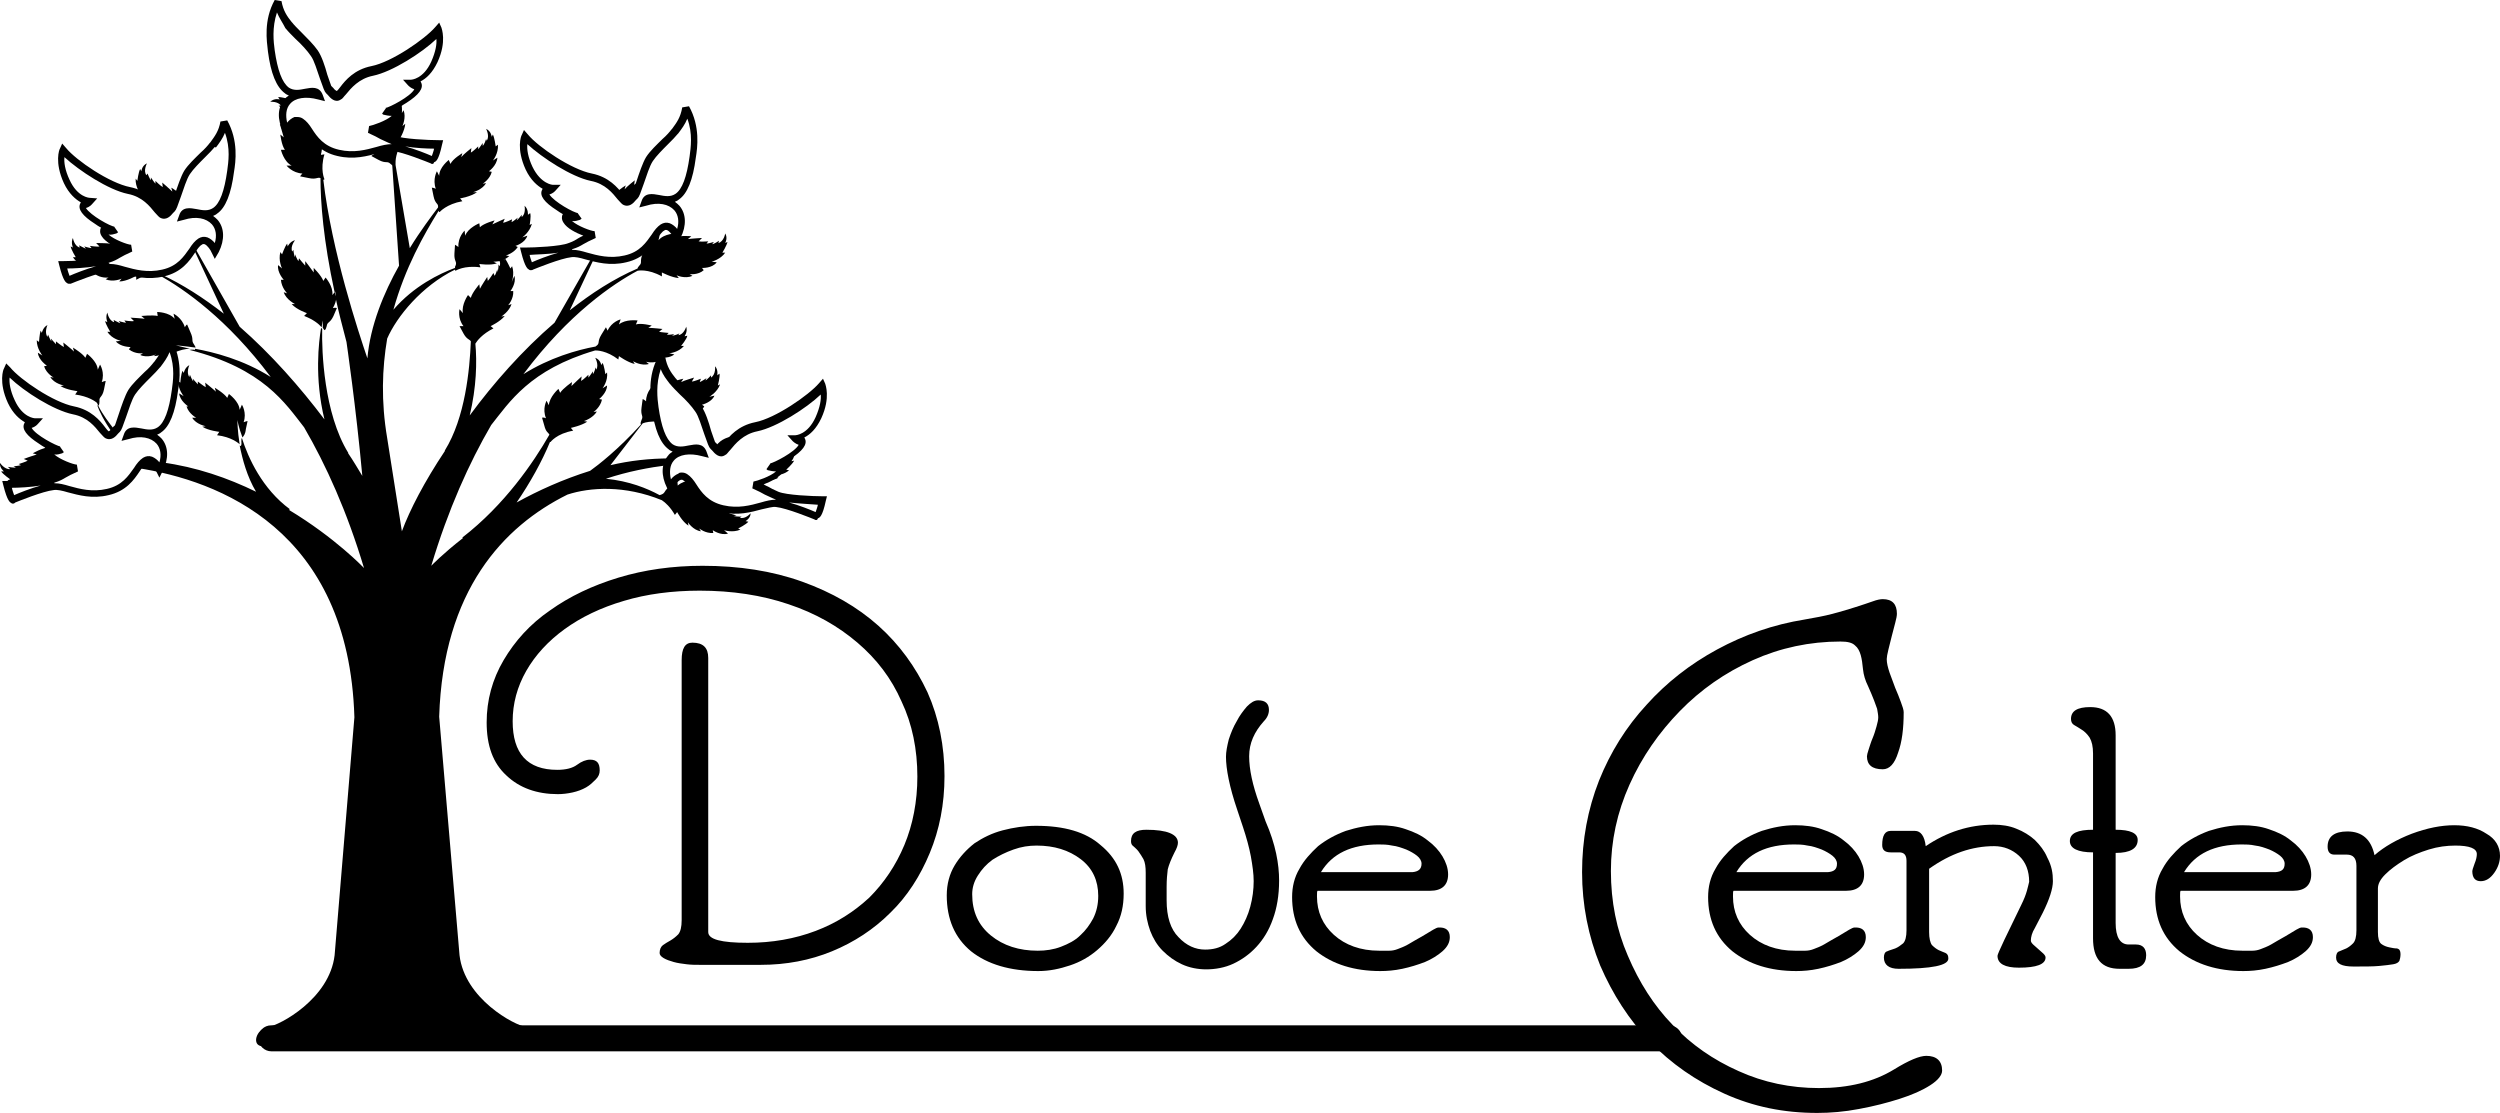
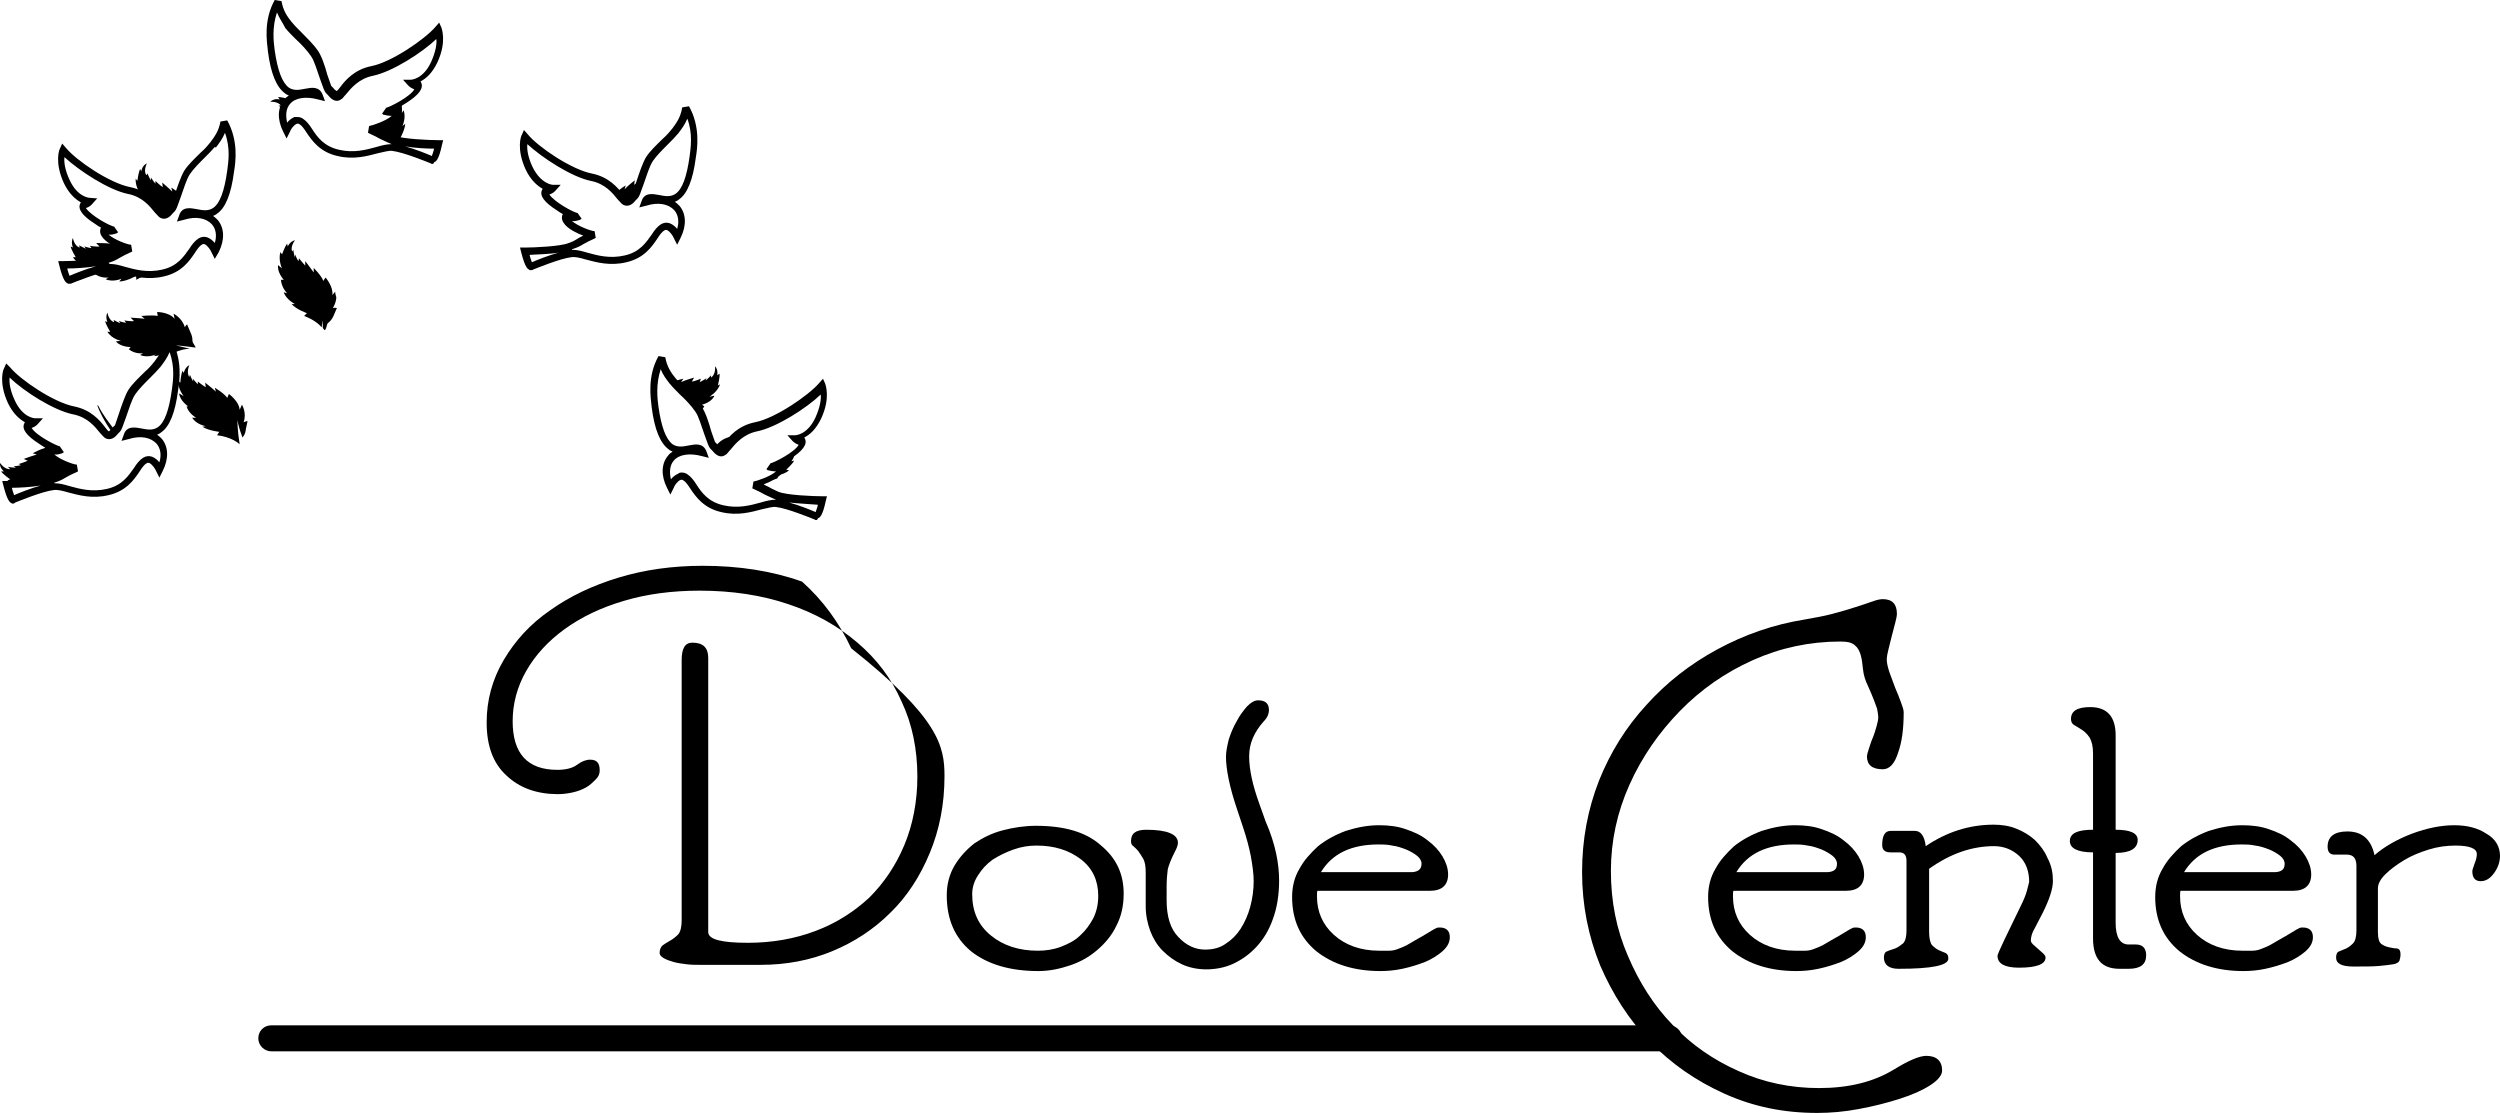
<svg xmlns="http://www.w3.org/2000/svg" version="1.1" id="vector" x="0px" y="0px" viewBox="0 0 442.3 196.9" style="enable-background:new 0 0 442.3 196.9;" xml:space="preserve">
  <style type="text/css">
	.st0{fill:none;}
</style>
  <g>
-     <path d="M167.1,137.3c0,5-0.9,9.5-2.6,13.6c-1.7,4.1-4,7.7-7,10.6c-2.9,2.9-6.4,5.2-10.3,6.8c-3.9,1.6-8.1,2.4-12.6,2.4h-10.8   c-0.7,0-1.5,0-2.3-0.1c-0.8-0.1-1.6-0.2-2.3-0.4c-0.7-0.2-1.3-0.4-1.8-0.7c-0.5-0.3-0.7-0.6-0.7-0.9c0-0.6,0.2-1.1,0.6-1.4   c0.4-0.3,0.8-0.5,1.3-0.8c0.5-0.3,0.9-0.6,1.4-1.1c0.4-0.5,0.6-1.3,0.6-2.5v-46c0-2.1,0.6-3.1,1.9-3.1c1.9,0,2.8,0.9,2.8,2.7v48.5   c0,1.3,2.3,1.9,7,1.9c4.3,0,8.3-0.7,12-2.1c3.7-1.4,6.8-3.4,9.5-5.9c2.6-2.6,4.7-5.7,6.2-9.3c1.5-3.6,2.3-7.7,2.3-12.1   c0-4.8-0.9-9.3-2.8-13.3c-1.8-4.1-4.4-7.5-7.8-10.4c-3.4-2.9-7.4-5.2-12.2-6.8c-4.7-1.6-10-2.4-15.7-2.4c-4.9,0-9.4,0.6-13.4,1.8   c-4.1,1.2-7.6,2.9-10.5,5c-2.9,2.1-5.2,4.6-6.8,7.4c-1.6,2.8-2.4,5.8-2.4,8.9c0,5.7,2.6,8.6,7.9,8.6c1.5,0,2.7-0.3,3.5-0.9   c0.8-0.6,1.6-0.9,2.3-0.9c1.2,0,1.7,0.6,1.7,1.9c0,0.6-0.2,1.1-0.7,1.6c-0.5,0.5-1,1-1.7,1.4c-0.7,0.4-1.5,0.7-2.4,0.9   c-0.9,0.2-1.8,0.3-2.6,0.3c-3.7,0-6.8-1.1-9.1-3.3c-2.4-2.2-3.5-5.3-3.5-9.4c0-3.9,1-7.6,3-11c2-3.4,4.7-6.4,8.2-8.8   c3.5-2.5,7.5-4.4,12.1-5.8c4.6-1.4,9.6-2.1,14.9-2.1c6.4,0,12.3,0.9,17.6,2.8c5.3,1.9,9.8,4.5,13.5,7.8c3.7,3.3,6.6,7.3,8.7,11.8   C166.1,127,167.1,132,167.1,137.3L167.1,137.3z" />
+     <path d="M167.1,137.3c0,5-0.9,9.5-2.6,13.6c-1.7,4.1-4,7.7-7,10.6c-2.9,2.9-6.4,5.2-10.3,6.8c-3.9,1.6-8.1,2.4-12.6,2.4h-10.8   c-0.7,0-1.5,0-2.3-0.1c-0.8-0.1-1.6-0.2-2.3-0.4c-0.7-0.2-1.3-0.4-1.8-0.7c-0.5-0.3-0.7-0.6-0.7-0.9c0-0.6,0.2-1.1,0.6-1.4   c0.4-0.3,0.8-0.5,1.3-0.8c0.5-0.3,0.9-0.6,1.4-1.1c0.4-0.5,0.6-1.3,0.6-2.5v-46c0-2.1,0.6-3.1,1.9-3.1c1.9,0,2.8,0.9,2.8,2.7v48.5   c0,1.3,2.3,1.9,7,1.9c4.3,0,8.3-0.7,12-2.1c3.7-1.4,6.8-3.4,9.5-5.9c2.6-2.6,4.7-5.7,6.2-9.3c1.5-3.6,2.3-7.7,2.3-12.1   c0-4.8-0.9-9.3-2.8-13.3c-1.8-4.1-4.4-7.5-7.8-10.4c-3.4-2.9-7.4-5.2-12.2-6.8c-4.7-1.6-10-2.4-15.7-2.4c-4.9,0-9.4,0.6-13.4,1.8   c-4.1,1.2-7.6,2.9-10.5,5c-2.9,2.1-5.2,4.6-6.8,7.4c-1.6,2.8-2.4,5.8-2.4,8.9c0,5.7,2.6,8.6,7.9,8.6c1.5,0,2.7-0.3,3.5-0.9   c0.8-0.6,1.6-0.9,2.3-0.9c1.2,0,1.7,0.6,1.7,1.9c0,0.6-0.2,1.1-0.7,1.6c-0.5,0.5-1,1-1.7,1.4c-0.7,0.4-1.5,0.7-2.4,0.9   c-0.9,0.2-1.8,0.3-2.6,0.3c-3.7,0-6.8-1.1-9.1-3.3c-2.4-2.2-3.5-5.3-3.5-9.4c0-3.9,1-7.6,3-11c2-3.4,4.7-6.4,8.2-8.8   c3.5-2.5,7.5-4.4,12.1-5.8c4.6-1.4,9.6-2.1,14.9-2.1c6.4,0,12.3,0.9,17.6,2.8c3.7,3.3,6.6,7.3,8.7,11.8   C166.1,127,167.1,132,167.1,137.3L167.1,137.3z" />
    <path d="M198.8,158.1c0,2.1-0.4,4-1.3,5.7c-0.8,1.7-2,3.1-3.4,4.3c-1.4,1.2-3,2.1-4.8,2.7c-1.8,0.6-3.6,1-5.6,1   c-5,0-9-1.2-11.9-3.5c-2.9-2.4-4.3-5.7-4.3-9.9c0-2,0.5-3.8,1.4-5.3c0.9-1.5,2.1-2.8,3.5-3.9c1.5-1,3.1-1.8,5-2.3   c1.9-0.5,3.9-0.8,5.9-0.8c5,0,8.8,1.1,11.4,3.4C197.5,151.8,198.8,154.6,198.8,158.1L198.8,158.1z M194.3,158.5   c0-2.7-1-4.9-3.1-6.5c-2.1-1.6-4.7-2.4-7.8-2.4c-1.4,0-2.7,0.2-4.1,0.7c-1.4,0.5-2.6,1.1-3.7,1.8c-1.1,0.8-1.9,1.7-2.6,2.8   s-1,2.2-1,3.3c0,3.1,1.1,5.5,3.3,7.3c2.2,1.8,5,2.7,8.3,2.7c1.4,0,2.8-0.2,4.1-0.7c1.3-0.5,2.5-1.1,3.4-2c1-0.9,1.7-1.9,2.3-3   C194,161.3,194.3,160,194.3,158.5L194.3,158.5z" />
    <path d="M226.3,155.8c0,2.6-0.4,4.9-1.1,6.8c-0.7,2-1.7,3.6-2.9,4.9c-1.2,1.3-2.6,2.3-4.1,3c-1.5,0.7-3.2,1-4.8,1   c-1.5,0-3-0.3-4.3-0.9c-1.3-0.6-2.4-1.4-3.4-2.4c-1-1-1.7-2.2-2.2-3.5c-0.5-1.4-0.8-2.8-0.8-4.4c0-0.3,0-0.7,0-1.2c0-0.5,0-1,0-1.5   v-3.2c0-1-0.1-1.8-0.4-2.4c-0.3-0.5-0.6-1-0.9-1.4c-0.3-0.4-0.6-0.6-0.9-0.9c-0.3-0.2-0.4-0.5-0.4-0.9c0-1.4,0.9-2,2.7-2   c3.7,0,5.6,0.8,5.6,2.3c0,0.4-0.2,1-0.6,1.7c-0.6,1.2-1,2.2-1.2,3c-0.1,0.8-0.2,1.8-0.2,3.1v2.4c0,2.9,0.7,5.1,2.1,6.5   c1.4,1.5,3,2.2,4.7,2.2c1.4,0,2.6-0.3,3.6-1c1.1-0.7,2-1.6,2.7-2.7c0.7-1.1,1.3-2.4,1.7-3.9c0.4-1.5,0.6-3,0.6-4.5   c0-1.3-0.2-2.7-0.5-4.4c-0.3-1.6-0.8-3.4-1.4-5.2l-1-3c-1.4-4.1-2-7.3-2-9.4c0-0.9,0.2-1.9,0.5-3.1c0.4-1.2,0.8-2.2,1.4-3.2   c0.5-1,1.2-1.9,1.8-2.6c0.7-0.7,1.3-1.1,2-1.1c1.3,0,1.9,0.6,1.9,1.7c0,0.7-0.3,1.4-0.9,2c-1.7,1.9-2.6,3.9-2.6,6.2   c0,2.3,0.6,5.1,1.8,8.4l1.1,3.1C225.7,149.4,226.3,152.9,226.3,155.8L226.3,155.8z" />
    <path d="M256.5,165.8c0,0.9-0.4,1.7-1.3,2.5c-0.8,0.7-1.9,1.4-3.1,1.9c-1.3,0.5-2.6,0.9-4,1.2c-1.4,0.3-2.7,0.4-3.9,0.4   c-4.6,0-8.4-1.2-11.3-3.5c-2.9-2.4-4.3-5.6-4.3-9.6c0-1.8,0.4-3.5,1.3-5c0.8-1.5,2-2.8,3.3-4c1.4-1.1,3-2,4.9-2.7   c1.9-0.6,3.8-1,5.9-1c1.7,0,3.3,0.2,4.7,0.7c1.5,0.5,2.8,1.1,3.9,2c1.1,0.8,2,1.8,2.6,2.8c0.6,1,1,2.1,1,3.2c0,1.9-1.1,2.9-3.2,2.9   h-19.9c-0.1,0.1-0.1,0.4-0.1,1c0,2.7,1,5,3,6.8c2,1.8,4.7,2.8,8,2.8c0.7,0,1.3,0,1.8,0c0.5,0,1-0.1,1.5-0.3   c0.5-0.2,1.1-0.4,1.8-0.8c0.7-0.4,1.5-0.9,2.6-1.5c1.6-1,2.5-1.5,2.7-1.5C255.8,164,256.5,164.6,256.5,165.8L256.5,165.8z    M251.5,152.8c0-0.5-0.3-1-0.8-1.4c-0.5-0.4-1.2-0.8-1.9-1.1c-0.8-0.3-1.6-0.6-2.5-0.7c-0.9-0.2-1.7-0.2-2.4-0.2   c-4.8,0-8.2,1.6-10.2,4.9h16.2C250.9,154.2,251.5,153.8,251.5,152.8L251.5,152.8z" />
    <path d="M343.6,189.4c0,0.8-0.7,1.7-2.1,2.6c-1.4,0.9-3.2,1.7-5.4,2.4c-2.2,0.7-4.5,1.3-7.2,1.8c-2.6,0.5-5.1,0.7-7.4,0.7   c-5.9,0-11.3-1.1-16.4-3.4c-5.1-2.3-9.4-5.3-13.2-9.2c-3.7-3.9-6.6-8.4-8.8-13.5c-2.1-5.2-3.2-10.7-3.2-16.5c0-5.7,1-11.1,3-16.2   c2-5,4.8-9.5,8.4-13.4c3.5-3.9,7.7-7.2,12.5-9.8c4.8-2.6,9.9-4.4,15.5-5.3c1.7-0.3,3.4-0.6,4.9-1c1.5-0.4,2.9-0.8,4.1-1.2   c1.2-0.4,2.2-0.7,3-1c0.8-0.3,1.4-0.4,1.8-0.4c1.7,0,2.5,0.9,2.5,2.6c0,0.3-0.1,0.9-0.3,1.6c-0.2,0.7-0.4,1.5-0.6,2.3   c-0.2,0.8-0.4,1.6-0.6,2.4c-0.2,0.8-0.3,1.4-0.3,1.7c0,0.7,0.2,1.5,0.5,2.4c0.3,0.9,0.7,1.8,1,2.7c0.4,0.9,0.7,1.7,1,2.5   c0.3,0.8,0.5,1.4,0.5,1.8c0,2.9-0.3,5.3-1,7.2c-0.6,1.9-1.5,2.9-2.7,2.9c-1.9,0-2.8-0.8-2.8-2.3c0-0.2,0.1-0.6,0.3-1.2   c0.2-0.6,0.4-1.3,0.7-2c0.3-0.7,0.5-1.4,0.7-2.1c0.2-0.7,0.3-1.2,0.3-1.6c0-0.4-0.1-0.9-0.2-1.5c-0.2-0.6-0.7-2-1.6-4   c-0.5-1-0.8-2-0.9-3c-0.1-1-0.2-1.8-0.4-2.5c-0.2-0.7-0.5-1.3-1-1.7c-0.5-0.5-1.3-0.7-2.6-0.7c-5.4,0-10.6,1.1-15.5,3.3   c-4.9,2.2-9.2,5.2-12.9,9c-3.7,3.8-6.7,8.1-8.9,13c-2.2,4.9-3.3,10-3.3,15.3c0,5.4,1,10.4,3,15c2,4.7,4.6,8.8,7.9,12.2   c3.3,3.5,7.2,6.2,11.7,8.2c4.4,2,9.2,3,14.2,3c5.3,0,9.7-1.1,13.3-3.3c2.6-1.6,4.5-2.4,5.7-2.4   C342.6,186.8,343.6,187.7,343.6,189.4L343.6,189.4z" />
    <path d="M330.1,165.8c0,0.9-0.4,1.7-1.3,2.5c-0.8,0.7-1.9,1.4-3.1,1.9c-1.3,0.5-2.6,0.9-4,1.2c-1.4,0.3-2.7,0.4-3.9,0.4   c-4.6,0-8.4-1.2-11.3-3.5c-2.9-2.4-4.3-5.6-4.3-9.6c0-1.8,0.4-3.5,1.3-5c0.8-1.5,2-2.8,3.3-4c1.4-1.1,3-2,4.9-2.7   c1.9-0.6,3.8-1,5.9-1c1.7,0,3.3,0.2,4.7,0.7c1.5,0.5,2.8,1.1,3.9,2c1.1,0.8,2,1.8,2.6,2.8c0.6,1,1,2.1,1,3.2c0,1.9-1.1,2.9-3.2,2.9   h-19.9c-0.1,0.1-0.1,0.4-0.1,1c0,2.7,1,5,3,6.8c2,1.8,4.7,2.8,8,2.8c0.7,0,1.3,0,1.8,0c0.5,0,1-0.1,1.5-0.3   c0.5-0.2,1.1-0.4,1.8-0.8c0.7-0.4,1.5-0.9,2.6-1.5c1.6-1,2.5-1.5,2.7-1.5C329.4,164,330.1,164.6,330.1,165.8L330.1,165.8z    M325,152.8c0-0.5-0.3-1-0.8-1.4c-0.5-0.4-1.2-0.8-1.9-1.1c-0.8-0.3-1.6-0.6-2.5-0.7c-0.9-0.2-1.7-0.2-2.4-0.2   c-4.8,0-8.2,1.6-10.2,4.9h16.2C324.5,154.2,325,153.8,325,152.8L325,152.8z" />
    <path d="M363.2,155.9c0,1.3-0.6,3.2-1.8,5.6l-1.4,2.7c-0.5,0.8-0.7,1.6-0.7,2.2c0,0.2,0.1,0.4,0.4,0.7c0.3,0.3,0.6,0.5,0.9,0.8   c0.3,0.3,0.6,0.5,0.9,0.8c0.3,0.3,0.4,0.5,0.4,0.7c0,1.2-1.6,1.8-4.7,1.8c-2.5,0-3.8-0.7-3.8-2.1c0-0.2,0.4-1.1,1.2-2.8l3-6.2   c0.5-1,0.8-1.8,1-2.5c0.2-0.7,0.3-1.2,0.4-1.6c0-1.9-0.6-3.5-1.8-4.6c-1.2-1.1-2.7-1.7-4.4-1.7c-3.9,0-7.7,1.3-11.5,4v11.2   c0,1.1,0.2,1.9,0.5,2.3c0.4,0.4,0.8,0.7,1.2,0.9c0.5,0.2,0.9,0.4,1.2,0.5c0.4,0.2,0.5,0.5,0.5,1c0,1.2-2.9,1.8-8.8,1.8   c-1.7,0-2.6-0.7-2.6-2c0-0.6,0.2-1,0.6-1.1c0.4-0.2,0.9-0.3,1.4-0.5c0.5-0.2,0.9-0.5,1.4-0.9c0.4-0.4,0.6-1.2,0.6-2.3v-12.3   c0-1-0.4-1.5-1.3-1.5h-1.5c-1,0-1.5-0.4-1.5-1.3c0-1.7,0.5-2.5,1.5-2.5h4.3c1,0,1.7,0.9,1.9,2.7c3.7-2.5,7.7-3.8,12-3.8   c1.4,0,2.8,0.2,4,0.7c1.3,0.5,2.4,1.2,3.3,2c0.9,0.9,1.7,1.9,2.2,3.1C363,153.2,363.2,154.5,363.2,155.9L363.2,155.9z" />
    <path d="M379.7,169c0,1.6-1,2.4-3.1,2.4H375c-3.2,0-4.7-1.8-4.7-5.4v-15.2c-2.7,0-4.1-0.7-4.1-2c0-1.4,1.4-2,4.1-2v-13.5   c0-1.2-0.2-2.1-0.6-2.8c-0.4-0.6-0.9-1.1-1.4-1.4c-0.5-0.3-0.9-0.6-1.3-0.8c-0.4-0.2-0.6-0.6-0.6-1.1c0-1.4,1.1-2.1,3.4-2.1   c3,0,4.5,1.7,4.5,5v16.7c2.6,0,3.9,0.6,3.9,1.8c0,1.5-1.3,2.3-3.9,2.3v12.4c0,2.5,0.8,3.8,2.3,3.8h1.3   C379.1,167.1,379.7,167.8,379.7,169L379.7,169z" />
    <path d="M409.2,165.8c0,0.9-0.4,1.7-1.3,2.5c-0.8,0.7-1.9,1.4-3.1,1.9c-1.3,0.5-2.6,0.9-4,1.2c-1.4,0.3-2.7,0.4-3.9,0.4   c-4.6,0-8.4-1.2-11.3-3.5c-2.9-2.4-4.3-5.6-4.3-9.6c0-1.8,0.4-3.5,1.3-5c0.8-1.5,2-2.8,3.3-4c1.4-1.1,3-2,4.9-2.7   c1.9-0.6,3.8-1,5.9-1c1.7,0,3.3,0.2,4.7,0.7c1.5,0.5,2.8,1.1,3.9,2c1.1,0.8,2,1.8,2.6,2.8c0.6,1,1,2.1,1,3.2c0,1.9-1.1,2.9-3.2,2.9   h-19.9c-0.1,0.1-0.1,0.4-0.1,1c0,2.7,1,5,3,6.8c2,1.8,4.7,2.8,8,2.8c0.7,0,1.3,0,1.8,0c0.5,0,1-0.1,1.5-0.3   c0.5-0.2,1.1-0.4,1.8-0.8c0.7-0.4,1.5-0.9,2.6-1.5c1.6-1,2.5-1.5,2.7-1.5C408.5,164,409.2,164.6,409.2,165.8L409.2,165.8z    M404.2,152.8c0-0.5-0.3-1-0.8-1.4c-0.5-0.4-1.2-0.8-1.9-1.1c-0.8-0.3-1.6-0.6-2.5-0.7c-0.9-0.2-1.7-0.2-2.4-0.2   c-4.8,0-8.2,1.6-10.2,4.9h16.2C403.7,154.2,404.2,153.8,404.2,152.8L404.2,152.8z" />
    <path d="M442.3,151.4c0,1-0.3,2-1,3c-0.7,1-1.5,1.5-2.4,1.5c-1,0-1.5-0.6-1.5-1.8c0-0.1,0.1-0.5,0.4-1.3c0.3-0.7,0.4-1.3,0.4-1.7   c0-1-1.3-1.5-3.8-1.5c-1.5,0-3.1,0.2-4.7,0.7c-1.6,0.5-3.1,1.1-4.4,1.9c-1.3,0.8-2.4,1.6-3.3,2.5c-0.9,0.9-1.3,1.7-1.3,2.5v7.7   c0,1.1,0.2,1.8,0.6,2.1c0.4,0.3,0.9,0.5,1.4,0.6c0.5,0.1,0.9,0.2,1.4,0.2c0.4,0.1,0.6,0.4,0.6,1c0,0.5-0.1,0.9-0.2,1.2   c-0.2,0.3-0.5,0.5-1.1,0.6c-0.6,0.1-1.4,0.2-2.5,0.3c-1.1,0.1-2.6,0.1-4.5,0.1c-2.1,0-3.1-0.5-3.1-1.6c0-0.6,0.2-1,0.6-1.1   c0.4-0.2,0.8-0.3,1.2-0.5c0.4-0.2,0.8-0.5,1.2-0.9c0.4-0.4,0.6-1.2,0.6-2.3v-11.4c0-1.4-0.6-2-1.7-2H413c-0.8,0-1.2-0.5-1.2-1.4   c0-1.8,1.2-2.7,3.5-2.7c2.6,0,4.2,1.4,4.8,4.2c1.7-1.5,4-2.8,6.6-3.8c2.7-1,5.2-1.5,7.5-1.5c2.3,0,4.2,0.5,5.7,1.5   C441.5,148.4,442.3,149.8,442.3,151.4L442.3,151.4z" />
    <g>
      <path d="M295.3,186H48c-1.2,0-2.3-1-2.3-2.3s1-2.3,2.3-2.3h247.3c1.2,0,2.3,1,2.3,2.3S296.6,186,295.3,186z" />
    </g>
    <g>
      <path d="M12.2,50.2c-0.1,0-0.2,0-0.3-0.1c-0.2-0.1-0.7-0.3-1.4-3.1l-0.2-0.8l0.8,0c1.7,0,6.4-0.2,7.8-0.8c0.9-0.3,1.3-0.6,1.8-0.9    c0.2-0.1,0.5-0.3,0.8-0.4c-1.3-0.5-2.9-1.3-3.5-2.3c-0.4-0.6-0.3-1.1-0.2-1.4l0.1-0.1c-0.4-0.2-0.8-0.5-1.1-0.7    c-2.2-1.4-3.1-2.6-2.6-3.6l0.1-0.2c-0.9-0.5-2.1-1.5-3-3.4c-1.7-3.7-0.8-6-0.7-6.1l0.4-0.9l0.7,0.8c1.8,2.2,7.7,6.2,11.3,6.9    c3,0.6,4.6,2.5,5.5,3.7c0.2,0.3,0.5,0.6,0.6,0.7c0,0,0,0,0,0c0.2,0,0.5-0.4,0.6-0.5c0.2-0.2,0.3-0.4,0.5-0.5    c0.1-0.1,0.4-1.2,0.7-2c0.5-1.5,1.1-3.3,1.7-4.3c0.7-1.1,1.9-2.2,2.9-3.2c0.7-0.6,1.3-1.3,1.6-1.7l0.1-0.1c0.8-1.1,1.5-2,1.8-3.7    l1.2-0.2c2,3.6,1.5,7.3,1.2,9.1c-0.5,3.9-1.5,6.4-3,7.4c-0.2,0.2-0.5,0.3-0.7,0.4c0.3,0.2,0.6,0.5,0.8,0.7    c1.2,1.4,1.3,3.5,0.2,5.7L38,45.8l-0.6-1.2c-0.1-0.3-0.7-1.2-1.2-1.4c-0.1,0-0.3-0.1-0.5,0.1c-0.4,0.2-0.8,0.8-1.2,1.4    c-1,1.5-2.4,3.5-5.5,4.2c-2.9,0.7-5.3,0-7.2-0.5c-1-0.3-1.9-0.5-2.5-0.4c-1.9,0.2-6.3,2-6.8,2.2C12.4,50.2,12.3,50.2,12.2,50.2z     M11.9,47.5c0.1,0.5,0.3,1,0.4,1.3c0.9-0.4,2.9-1.2,4.7-1.7C15.2,47.4,13,47.5,11.9,47.5z M19.5,46.7c0.8,0,1.6,0.2,2.6,0.5    c1.8,0.5,4,1.1,6.6,0.5c2.7-0.6,3.8-2.3,4.8-3.7c0.5-0.8,1-1.4,1.6-1.8c0.5-0.3,1-0.4,1.6-0.2c0.5,0.2,1,0.6,1.3,1    c0.4-1.3,0.2-2.5-0.5-3.3c-1-1.1-2.8-1.5-5-0.8l-1.2,0.3l0.4-1.1c0.5-1.6,2-1.3,3.1-1.1c1,0.2,2,0.4,2.9-0.2c1.2-0.8,2-3,2.5-6.6    c0.2-1.5,0.6-4-0.4-6.7c-0.4,1-1,1.8-1.6,2.6L38,26c-0.4,0.5-1,1.1-1.7,1.8c-1,1-2.1,2.1-2.7,3c-0.6,0.9-1.1,2.6-1.6,4    c-0.6,1.7-0.8,2.3-1.1,2.6c-0.1,0.1-0.2,0.2-0.3,0.3c-0.4,0.5-1.2,1.4-2.3,0.8c-0.3-0.2-0.5-0.5-0.9-0.9c-0.9-1.1-2.2-2.8-4.8-3.3    c-3.4-0.7-8.6-4.1-11.2-6.5c-0.1,0.9,0.1,2.3,0.9,4c1.4,3.1,3.5,3.2,3.6,3.2l1.3,0.1l-0.9,1c-0.1,0.1-0.4,0.5-1.1,0.7    c0.8,1.3,4.4,3.3,5.1,3.3c0,0-0.1,0-0.1,0l0.7,1c-0.1,0.1-0.2,0.1-0.3,0.2l0,0c-0.4,0.1-0.9,0.3-1.4,0.2c1,0.9,3.4,1.8,4,1.8    l0.2,1.2c-1.1,0.5-1.7,0.8-2.2,1.1c-0.5,0.3-1,0.6-2,0.9C19.4,46.7,19.4,46.7,19.5,46.7z" />
      <path d="M93.9,47.8c-0.1,0-0.2,0-0.3-0.1c-0.2-0.1-0.7-0.3-1.4-3.1l-0.2-0.8l0.8,0c1.7,0,6.4-0.2,7.8-0.8c0.9-0.3,1.3-0.6,1.8-0.9    c0.2-0.1,0.5-0.3,0.8-0.4c-1.3-0.5-2.9-1.3-3.5-2.3c-0.4-0.6-0.3-1.1-0.2-1.4l0.1-0.1c-0.4-0.2-0.8-0.5-1.1-0.7    c-2.2-1.4-3.1-2.6-2.6-3.6l0.1-0.2c-0.9-0.5-2.1-1.5-3-3.4c-1.7-3.7-0.8-6-0.7-6.1l0.4-0.9l0.7,0.8c1.8,2.2,7.7,6.2,11.3,6.9    c3,0.6,4.6,2.5,5.5,3.7c0.2,0.3,0.5,0.6,0.6,0.7c0,0,0,0,0,0c0.2,0,0.5-0.4,0.6-0.5c0.2-0.2,0.3-0.4,0.5-0.5    c0.1-0.1,0.4-1.2,0.7-2c0.5-1.5,1.1-3.3,1.7-4.3c0.7-1.1,1.9-2.2,2.9-3.2c0.7-0.6,1.3-1.3,1.6-1.7l0.1-0.1c0.8-1.1,1.5-2,1.8-3.8    l1.2-0.2c2,3.6,1.5,7.3,1.2,9.1c-0.5,3.9-1.5,6.4-3,7.4c-0.2,0.2-0.5,0.3-0.7,0.4c0.3,0.2,0.6,0.5,0.8,0.7    c1.2,1.4,1.3,3.5,0.2,5.7l-0.6,1.2l-0.6-1.2c-0.1-0.3-0.7-1.2-1.2-1.4c-0.1,0-0.3-0.1-0.5,0.1c-0.4,0.2-0.8,0.8-1.2,1.4    c-1,1.5-2.4,3.5-5.5,4.2c-2.9,0.7-5.3,0-7.2-0.5c-1-0.3-1.9-0.5-2.5-0.4c-1.9,0.2-6.3,2-6.8,2.2C94.2,47.8,94,47.8,93.9,47.8z     M93.7,45.1c0.1,0.5,0.3,1,0.4,1.3c0.9-0.4,2.9-1.2,4.7-1.7C97,45,94.8,45,93.7,45.1z M101.3,44.2c0.8,0,1.6,0.2,2.6,0.5    c1.8,0.5,4,1.1,6.6,0.5c2.7-0.6,3.8-2.3,4.8-3.7c0.5-0.8,1-1.4,1.6-1.8c0.5-0.3,1-0.4,1.6-0.2c0.5,0.2,1,0.6,1.3,1    c0.4-1.3,0.2-2.5-0.5-3.3c-1-1.1-2.8-1.5-5-0.8l-1.2,0.3l0.4-1.1c0.5-1.6,2-1.3,3.1-1.1c1,0.2,2,0.4,2.9-0.2c1.2-0.8,2-3,2.5-6.6    c0.2-1.5,0.6-4.1-0.4-6.7c-0.4,1-1,1.8-1.6,2.6l-0.1,0.1c-0.4,0.5-1,1.1-1.7,1.8c-1,1-2.1,2.1-2.7,3c-0.6,0.9-1.1,2.6-1.6,4    c-0.6,1.7-0.8,2.3-1.1,2.6c-0.1,0.1-0.2,0.2-0.3,0.3c-0.4,0.5-1.2,1.4-2.3,0.8c-0.3-0.2-0.5-0.5-0.9-0.9c-0.9-1.1-2.2-2.8-4.8-3.3    c-3.4-0.7-8.6-4.1-11.2-6.5c-0.1,0.9,0.1,2.3,0.9,4c1.5,3.1,3.6,3.2,3.6,3.2l1.4,0l-0.9,1c-0.1,0.1-0.4,0.5-1.1,0.7    c0.8,1.3,4.4,3.3,5.1,3.3c0,0-0.1,0-0.1,0l0.7,1c-0.1,0.1-0.2,0.1-0.3,0.2l0,0c-0.4,0.1-0.9,0.3-1.4,0.2c1,0.9,3.4,1.8,4,1.8    l0.2,1.2c-1.1,0.5-1.7,0.8-2.2,1.1c-0.5,0.3-1,0.6-2,0.9C101.2,44.2,101.2,44.2,101.3,44.2z" />
      <path d="M144.4,92c-0.1,0-0.2,0-0.3-0.1c-0.5-0.2-4.9-2-6.8-2.2c-0.6-0.1-1.5,0.2-2.5,0.4c-1.9,0.5-4.3,1.2-7.2,0.5    c-3.1-0.7-4.5-2.7-5.5-4.2c-0.4-0.6-0.8-1.2-1.2-1.4c-0.2-0.2-0.4-0.1-0.5-0.1c-0.5,0.2-1.1,1-1.2,1.4l-0.6,1.2l-0.6-1.2    c-1.1-2.2-1-4.3,0.2-5.7c0.2-0.3,0.5-0.5,0.8-0.7c-0.2-0.1-0.5-0.2-0.7-0.4c-1.5-1.1-2.5-3.5-3-7.4c-0.2-1.8-0.8-5.5,1.2-9.1    l1.2,0.2c0.3,1.7,1,2.7,1.8,3.7l0.1,0.1c0.3,0.4,0.9,1,1.6,1.7c1,1,2.2,2.2,2.9,3.2c0.7,1,1.3,2.8,1.7,4.3c0.3,0.8,0.6,1.8,0.7,2    c0.1,0.1,0.2,0.2,0.4,0.4c0.1,0.2,0.5,0.5,0.6,0.5c0.1-0.1,0.4-0.4,0.6-0.7c0.9-1.2,2.5-3.1,5.5-3.7c3.6-0.7,9.5-4.8,11.3-6.9    l0.7-0.8l0.4,0.9c0,0.1,1,2.4-0.7,6.1c-0.9,1.9-2,2.9-3,3.4l0.1,0.2c0.5,1-0.4,2.2-2.6,3.6c-0.3,0.2-0.7,0.4-1.1,0.7l0.1,0.1    c0.1,0.3,0.2,0.8-0.2,1.4c-0.6,1-2.2,1.8-3.5,2.3c0.3,0.2,0.6,0.3,0.8,0.4c0.5,0.3,0.9,0.5,1.8,0.9c1.4,0.6,6.1,0.8,7.8,0.8l0.8,0    l-0.2,0.8c-0.6,2.8-1.1,3-1.4,3.1C144.6,92,144.5,92,144.4,92z M139.6,88.9c1.8,0.5,3.8,1.3,4.7,1.7c0.1-0.3,0.3-0.8,0.4-1.3    C143.5,89.2,141.4,89.1,139.6,88.9z M120.6,83.6c0.4,0,0.7,0.1,1,0.3c0.6,0.4,1.1,1,1.6,1.8c0.9,1.4,2.1,3.1,4.8,3.7    c2.6,0.6,4.8,0,6.6-0.5c1-0.3,1.9-0.5,2.7-0.5c-1-0.4-1.5-0.7-2-0.9c-0.5-0.3-1.1-0.6-2.2-1.1l0.2-1.2c0.6-0.1,3-0.9,4-1.8    c-0.5,0-1-0.1-1.4-0.2l0,0c-0.1,0-0.2-0.1-0.3-0.2l0.7-1c-0.1,0-0.1,0-0.1,0c0.7-0.1,4.4-2,5.1-3.3c-0.6-0.2-1-0.6-1.1-0.7l-0.9-1    l1.4,0c0.1,0,2.2-0.1,3.6-3.2c0.8-1.8,1-3.2,0.9-4c-2.5,2.4-7.8,5.8-11.2,6.5c-2.5,0.5-3.9,2.2-4.8,3.3c-0.4,0.4-0.6,0.8-0.9,0.9    c-1,0.7-1.9-0.3-2.3-0.8c-0.1-0.1-0.2-0.2-0.3-0.3c-0.3-0.3-0.5-0.9-1.1-2.6c-0.5-1.4-1-3.2-1.6-4c-0.6-0.9-1.7-2.1-2.7-3    c-0.7-0.7-1.3-1.3-1.7-1.8l-0.1-0.1c-0.6-0.8-1.2-1.5-1.6-2.6c-0.9,2.7-0.6,5.2-0.4,6.7c0.5,3.5,1.3,5.7,2.5,6.6    c0.9,0.6,1.9,0.4,2.9,0.2c1.1-0.2,2.5-0.5,3.1,1.1l0.4,1.1l-1.2-0.3c-2.2-0.6-4.1-0.3-5,0.8c-0.7,0.8-0.8,2-0.5,3.3    c0.3-0.4,0.8-0.8,1.3-1C120.2,83.6,120.4,83.6,120.6,83.6z" />
      <path d="M2.3,89.1c-0.1,0-0.2,0-0.3-0.1c-0.2-0.1-0.7-0.3-1.4-3.1l-0.2-0.8l0.8,0c1.7,0,6.4-0.2,7.8-0.8c0.9-0.3,1.3-0.6,1.8-0.9    c0.2-0.1,0.5-0.3,0.8-0.4c-1.3-0.5-2.9-1.3-3.5-2.3c-0.4-0.6-0.3-1.1-0.2-1.4L8,79.2c-0.4-0.2-0.8-0.5-1.1-0.7    c-2.2-1.4-3.1-2.6-2.6-3.6l0.1-0.2c-0.9-0.5-2.1-1.5-3-3.4c-1.7-3.7-0.8-6-0.7-6.1l0.4-0.9L1.8,65c1.8,2.2,7.7,6.2,11.3,6.9    c3,0.6,4.6,2.5,5.5,3.7c0.2,0.3,0.5,0.6,0.6,0.7c0,0,0,0,0,0c0.2,0,0.5-0.4,0.6-0.5c0.2-0.2,0.3-0.4,0.5-0.5    c0.1-0.1,0.4-1.2,0.7-2c0.5-1.5,1.1-3.3,1.7-4.3c0.7-1.1,1.9-2.2,2.9-3.2c0.7-0.6,1.3-1.3,1.6-1.7l0.1-0.1c0.8-1.1,1.5-2,1.8-3.8    l1.2-0.2c2,3.6,1.5,7.3,1.2,9.1c-0.5,3.9-1.5,6.4-3,7.4c-0.2,0.2-0.5,0.3-0.7,0.4c0.3,0.2,0.6,0.5,0.8,0.7    c1.2,1.4,1.3,3.5,0.2,5.7l-0.6,1.2l-0.6-1.2c-0.1-0.3-0.7-1.2-1.2-1.4c-0.1,0-0.3-0.1-0.5,0.1c-0.4,0.2-0.8,0.8-1.2,1.4    c-1,1.5-2.4,3.5-5.5,4.2c-2.9,0.7-5.3,0-7.2-0.5c-1-0.3-1.9-0.5-2.5-0.4c-1.9,0.2-6.3,2-6.8,2.2C2.6,89,2.5,89.1,2.3,89.1z     M2.1,87.9C2.1,87.9,2.1,87.9,2.1,87.9C2.1,87.9,2.1,87.9,2.1,87.9z M2.1,86.3c0.1,0.5,0.3,1,0.4,1.3c0.9-0.4,2.9-1.2,4.7-1.7    C5.4,86.2,3.2,86.3,2.1,86.3z M9.7,85.5c0.8,0,1.6,0.2,2.6,0.5c1.8,0.5,4,1.1,6.6,0.5c2.7-0.6,3.8-2.3,4.8-3.7    c0.5-0.8,1-1.4,1.6-1.8c0.5-0.3,1-0.4,1.6-0.2c0.5,0.2,1,0.6,1.3,1c0.4-1.3,0.2-2.5-0.5-3.3c-1-1.1-2.8-1.5-5-0.8l-1.2,0.3    l0.4-1.1c0.5-1.6,2-1.3,3.1-1.1c1,0.2,2,0.4,2.9-0.2c1.2-0.8,2-3,2.5-6.6c0.2-1.5,0.6-4-0.4-6.7c-0.4,1-1,1.8-1.6,2.6l-0.1,0.1    c-0.4,0.5-1,1.1-1.7,1.8c-1,1-2.1,2.1-2.7,3c-0.6,0.9-1.1,2.6-1.6,4c-0.6,1.7-0.8,2.3-1.1,2.6c-0.1,0.1-0.2,0.2-0.3,0.3    c-0.4,0.5-1.2,1.4-2.3,0.8c-0.3-0.2-0.5-0.5-0.9-0.9c-0.9-1.1-2.2-2.8-4.8-3.3c-3.4-0.7-8.6-4-11.2-6.5c-0.1,0.9,0.1,2.3,0.9,4    C4,73.9,6.1,74,6.2,74l1.4,0l-0.9,1c-0.1,0.1-0.4,0.5-1.1,0.7C6.3,77,10,78.9,10.7,79c0,0-0.1,0-0.1,0l0.7,1    c-0.1,0.1-0.2,0.1-0.3,0.2l0,0c-0.4,0.1-0.9,0.3-1.4,0.2c1,0.9,3.4,1.8,4,1.8l0.2,1.2c-1.1,0.5-1.7,0.8-2.2,1.1    c-0.5,0.3-1,0.6-2,0.9C9.6,85.5,9.6,85.5,9.7,85.5z" />
      <path class="st0" d="M59.8,27.1c-1.1-0.2-1.9-0.6-2.6-1.1c-0.1,0.5-0.1,0.8-0.2,1.1c0,0.1,0,0.1,0,0.2l0.6-0.1    c-0.8,2.8,0,4.4,0,4.4s0,0.1-0.2,0.1c1.5,12.7,6.2,26.8,7.8,31.6c0.5-5.7,2.9-11.5,5.6-16.4l-1.2-17.7c-0.1-0.1-0.2-0.1-0.3-0.3    c-0.6-0.6-0.8,0-2.1-0.7c-1.3-0.7-1.3-0.7-1.3-0.7c0.2-0.2,0.6-0.4,0.6-0.4c-0.2-0.1-0.4-0.2-0.6-0.3    C64.1,27.2,62.1,27.6,59.8,27.1z" />
      <path class="st0" d="M116.8,63.9c-1.2,0.7-2.6,0.3-2.6,0.3l0.5,0.4c-1.4,0.4-2.8-0.5-2.8-0.5l0.3,0.5c-1.3-0.2-2.8-1.4-2.8-1.4    l-0.1,0.6c-2.1-1.6-3.8-1.6-4.1-1.6c-11.6,3.4-15.3,9.2-18.4,13.2c-3.9,6.7-7.6,14.9-10.6,24.9c0,0,2-2.1,5.6-4.9l-0.1-0.1    c7.5-5.7,12.6-13.3,15.4-18.2c-0.1-0.4-0.5-0.5-0.9-1.6c-0.4-1.4-0.4-1.4-0.4-1.4c0.2,0,0.7,0.1,0.7,0.1c-0.7-1.7,0.1-3.1,0.1-3.1    l0.4,0.8c0-1.5,1.7-2.9,1.7-2.9l0.3,0.7c0.4-0.9,2.1-1.9,2.1-1.9l-0.1,0.7c0.5-0.5,1.8-1.7,1.8-1.7l-0.1,0.8    c0.4-0.2,1.3-1.1,1.3-1.1l0,0.5c0.2-0.2,0.8-1.1,0.8-1.1l0,0.5c0.2-0.3,0.5-1.2,0.5-1.2l0.1,0.4c0.6-0.8-0.2-2.1-0.2-2.1    c0.9,0.4,1.1,1.3,1.1,1.3l0.2-0.4c0.3,0.5,0.5,2,0.5,2l0.3-0.3c0.1,1.5-0.8,2.8-0.8,2.8l0.8-0.5c0,1.3-1.4,2.4-1.4,2.4l0.5,0.1    c-0.3,1.4-1.5,2.2-1.5,2.2l0.6-0.1c-0.7,1.3-2.3,1.7-2.3,1.7l0.6,0.1c-1.1,0.8-2.9,1.1-2.9,1.1l0.4,0.5c-2.8,0.5-4,2-4,2    s0,0-0.1,0c-1.5,3.3-3.5,7.1-5.9,10.7c3.8-2.2,8.2-4.2,13-5.6c1.4-1,4.9-3.7,9-8.2c0,0-0.2-0.1,0.1-0.8c0.4-0.8-0.2-0.7,0-2.2    c0.2-1.5,0.2-1.5,0.2-1.5c0.2,0.1,0.6,0.4,0.6,0.4c0-1.8,1.3-2.8,1.3-2.8l0,0.9c0.1-0.1,0.1-0.2,0.2-0.4c0-1.6,0.3-3.5,1.3-5.4    c-0.3,0-0.5,0-0.5,0L116.8,63.9z" />
      <path class="st0" d="M59.4,51.5l-0.1,0.1c0.1,0.3,0.1,0.7,0.2,1C59.6,51.9,59.4,51.5,59.4,51.5z" />
      <path class="st0" d="M28.8,48.3c-0.1,0-0.1,0-0.2,0c3.9,1.8,7.6,4.2,11.2,7l-5.4-11.6C33.3,45.2,32.1,47.5,28.8,48.3z" />
      <path class="st0" d="M57.2,56.6c0,0-0.1,0.4-0.2,1.2c0.1,0.1,0.1,0.2,0.2,0.2C57.1,57.1,57.2,56.6,57.2,56.6z" />
      <path class="st0" d="M28.4,48.4c-0.1,0-0.2,0-0.3,0.1c0.1,0,0.1,0.1,0.2,0.1c0.1,0,0.1,0,0.1,0S28.5,48.5,28.4,48.4z" />
      <path class="st0" d="M59.6,54.5c0,0,0,0-0.6,1.4c-0.6,1.4-1.1,1-1.2,1.8c-0.1,0.8-0.4,0.7-0.4,0.7c0,0-0.1-0.2-0.3-0.4    c0,3.9,0.3,14.9,4.6,21.9l0,0.1c0.9,1.4,1.7,2.7,2.5,4c-1.1-12-2.8-23.7-2.8-23.7c-0.8-2.7-1.4-5.3-1.9-7.7c0,0.6-0.1,1.2-0.6,1.9    C59,54.5,59.4,54.4,59.6,54.5z" />
      <path class="st0" d="M17.4,71.8C17.4,71.8,17.4,71.8,17.4,71.8c-0.1-0.3-0.2-0.5-0.4-0.8c0,0,0.1,0.2,0.2,0.7    C17.3,71.7,17.4,71.8,17.4,71.8z" />
      <path class="st0" d="M113.7,75l-5.7,7.4c3.4-0.8,6.9-1.2,10.6-1.2c1-1.5,3.1-2.1,5.9-1.3c-1-2.9-5.8,3.3-7.9-5.2    C115.1,74.6,114.2,74.9,113.7,75z" />
      <path class="st0" d="M140.3,80.4c-0.4,0.3-0.9,0.6-1.3,0.9l0,0C139.5,81.3,140,80.8,140.3,80.4z" />
      <path class="st0" d="M122.4,85.7c0,0-0.1-0.1-0.1-0.1l-0.2,0.2C122.2,85.7,122.3,85.7,122.4,85.7z" />
      <path class="st0" d="M116.6,87.7c0.1,0,0.2-0.1,0.3-0.1c0.8-0.3,0.4-0.7,1.6-1.5c0,0,0.1,0,0.1-0.1c-0.6-1.3-0.8-2.6-0.6-3.6    c-3.2,0.4-7,1.1-10.9,2.4C111.2,85.1,114.4,86.5,116.6,87.7z" />
      <path class="st0" d="M119.8,86c0.7-0.6,1.5-0.8,2.1-0.9c-0.2-0.2-0.4-0.4-0.6-0.6c-1.5-0.9-2.6,1.3-2.7,1.6    c1.1-0.7,1.1-0.7,1.1-0.7C119.8,85.5,119.8,86,119.8,86z" />
      <path class="st0" d="M115.8,46.8c0,0,0.1,0,0.1,0C115.9,46.7,115.9,46.8,115.8,46.8z" />
      <path class="st0" d="M30.8,69c-1.7,12.6-7.4,4.8-8.5,8c4.4-1.3,7.2,1.2,6.3,4.7c6.2,0.9,11.8,2.9,16.7,5.2    c-1.6-2.7-2.5-5.8-2.9-8.2c-0.3-0.3-1.5-1.4-4-1.6l0.4-0.6c0,0-1.9-0.2-3-0.9l0.6-0.1c0,0-1.6-0.3-2.4-1.5l0.6,0.1    c0,0-1.3-0.7-1.7-2l0.5-0.1c0,0-1.5-1-1.6-2.3l0.8,0.5c0,0-1.1-1.2-1-2.7l0.4,0.3c0,0,0.1-1.5,0.4-2.1l0.2,0.4c0,0,0.1-1,1-1.4    c0,0-0.7,1.3,0,2.1l0.1-0.4c0,0,0.4,1,0.6,1.2l-0.1-0.5c0,0,0.6,0.8,0.9,1l0-0.5c0,0,1,0.8,1.4,1l-0.1-0.8c0,0,1.4,1.1,1.9,1.6    l-0.2-0.7c0,0,1.7,0.9,2.2,1.8l0.3-0.7c0,0,1.7,1.3,1.9,2.8l0.4-0.9c0,0,0.9,1.4,0.3,3.1c0,0,0.4-0.2,0.7-0.2c0,0,0,0-0.3,1.5    c-0.2,1-0.5,1.2-0.6,1.5c1.2,3.4,3.6,8.9,8.5,12.6l-0.2,0.1c8.3,5,13.3,10.3,13.3,10.3c-3-10-6.7-18.2-10.6-24.9    c-3.3-4.2-7.2-10.4-20.3-13.7c-0.7,0-1.7,0.2-3,0.8C31.3,65.2,31,67.7,30.8,69z" />
      <path class="st0" d="M89.1,46.2l0-0.2c0,0-0.1,0-0.1,0C89.1,46.1,89.1,46.2,89.1,46.2z" />
      <path class="st0" d="M33.5,61.7c0.6,0,1,0,1,0s0.1,0,0-0.2c-2.2-0.4-3.5-0.4-3.5-0.4C31.9,61.3,32.8,61.5,33.5,61.7z" />
-       <path class="st0" d="M78.9,79.9c3.6-5.8,4.4-14.4,4.6-19.3c-0.2-0.5-0.7-0.3-1.3-1.4c-0.7-1.3-0.7-1.3-0.7-1.3    c0.2-0.1,0.7,0,0.7,0c-1.1-1.4-0.7-3-0.7-3l0.6,0.7c-0.4-1.5,0.9-3.2,0.9-3.2l0.5,0.5c0.2-1,1.5-2.4,1.5-2.4l0.1,0.8    c0.3-0.6,1.3-2.1,1.3-2.1l0.1,0.8c0.3-0.3,1-1.4,1-1.4l0.2,0.5c0.2-0.2,0.5-1.2,0.5-1.2l0.1,0.5c0.2-0.3,0.2-1.3,0.2-1.3l0.2,0.3    c0.1-0.3,0.1-0.6,0-0.9c-0.6,0.1-1.1,0.1-1.1,0.1l0.6,0.3c-1.3,0.4-3.1,0.1-3.1,0.1l0.2,0.6c-2.9-0.4-4.4,0.6-4.4,0.6    s-0.1,0-0.1-0.2c-5.9,2.9-10.4,8.4-12,12.2c-0.9,5.2-1.1,11.1,0,17.6l2.7,16.6C72.7,90.4,75.3,85.4,78.9,79.9L78.9,79.9z" />
      <path class="st0" d="M42.5,78.7C42.5,78.8,42.6,78.8,42.5,78.7c0.1,0.1,0.3,0.1,0.2-0.7c0-0.3,0-0.5,0.1-0.6    c-0.6-1.9-0.9-3.1-0.9-3.1S42,76.2,42.5,78.7z" />
      <path d="M114,35.7c0.7-0.2,1.4-0.3,2-0.3c0.1-0.1,0.2-0.2,0.3-0.4C115.2,34.8,114.3,34.7,114,35.7z" />
-       <path d="M122.4,85.7c-0.1,0-0.2,0-0.2,0l0.2-0.2c-0.1-0.2-0.3-0.3-0.4-0.5c-0.6,0.1-1.4,0.3-2.1,0.9c0,0,0-0.5-0.1-0.7    c0,0,0,0-1.1,0.7c0,0,0,0,0,0c0,0,0,0,0,0c0,0-0.1,0-0.1,0.1c-1.2,0.8-0.8,1.2-1.6,1.5c-0.1,0-0.2,0.1-0.3,0.1    c-2.2-1.2-5.4-2.5-9.5-2.9c3.9-1.3,7.7-2,10.9-2.4c0.1-0.4,0.3-0.9,0.5-1.2c-3.7,0-7.2,0.4-10.6,1.2l5.7-7.4    c0.5-0.2,1.5-0.4,2.8-0.3c-0.2-0.8-0.4-1.7-0.5-2.8c-0.1-0.8-0.2-1.8-0.2-3.1c-0.1,0.1-0.2,0.2-0.2,0.4l0-0.9c0,0-1.3,1-1.3,2.8    c0,0-0.3-0.3-0.6-0.4c0,0,0,0-0.2,1.5c-0.2,1.5,0.4,1.4,0,2.2c-0.3,0.7-0.1,0.8-0.1,0.8c-4.1,4.5-7.6,7.2-9,8.2    c-4.8,1.5-9.2,3.5-13,5.6c2.4-3.5,4.5-7.3,5.9-10.7c0,0,0.1,0,0.1,0s1.1-1.5,4-2l-0.4-0.5c0,0,1.9-0.4,2.9-1.1l-0.6-0.1    c0,0,1.6-0.5,2.3-1.7l-0.6,0.1c0,0,1.2-0.8,1.5-2.2l-0.5-0.1c0,0,1.4-1.1,1.4-2.4l-0.8,0.5c0,0,1-1.3,0.8-2.8l-0.3,0.3    c0,0-0.2-1.5-0.5-2l-0.2,0.4c0,0-0.2-1-1.1-1.3c0,0,0.7,1.2,0.2,2.1l-0.1-0.4c0,0-0.3,1-0.5,1.2l0-0.5c0,0-0.6,0.9-0.8,1.1l0-0.5    c0,0-0.9,0.9-1.3,1.1l0.1-0.8c0,0-1.3,1.2-1.8,1.7l0.1-0.7c0,0-1.6,1.1-2.1,1.9l-0.3-0.7c0,0-1.6,1.4-1.7,2.9l-0.4-0.8    c0,0-0.8,1.4-0.1,3.1c0,0-0.4-0.2-0.7-0.1c0,0,0,0,0.4,1.4c0.3,1.2,0.7,1.2,0.9,1.6c-2.8,4.9-7.9,12.4-15.4,18.2l0.1,0.1    c-3.6,2.8-5.6,4.9-5.6,4.9c3-10,6.7-18.2,10.6-24.9c3.2-4,6.8-9.8,18.4-13.2c0.3,0,2,0,4.1,1.6l0.1-0.6c0,0,1.5,1.1,2.8,1.4    l-0.3-0.5c0,0,1.4,0.9,2.8,0.5l-0.5-0.4c0,0,1.4,0.4,2.6-0.3l-0.3-0.4c0,0,0.2,0,0.5,0c0-0.1,0.1-0.1,0.1-0.2c0,0.1,0,0.1,0,0.2    c0.6,0,1.5-0.1,2.1-0.6l-0.9-0.2c0,0,1.6-0.1,2.6-1.3l-0.5,0c0,0,1-1.2,1.1-1.8l-0.5,0.1c0,0,0.6-0.8,0.3-1.7c0,0-0.4,1.4-1.4,1.5    l0.2-0.3c0,0-0.9,0.4-1.3,0.4l0.4-0.3c0,0-1,0.2-1.3,0.1l0.3-0.3c0,0-1.3-0.1-1.7-0.2l0.6-0.5c0,0-1.8-0.2-2.5-0.2l0.6-0.4    c0,0-1.9-0.5-2.8-0.2l0.3-0.7c0,0-2.1-0.3-3.3,0.7l0.3-0.9c0,0-1.6,0.4-2.3,2c0,0-0.2-0.4-0.3-0.6c0,0,0,0-0.8,1.3    c-0.8,1.3-0.2,1.5-0.9,2c-0.1,0-0.1,0.1-0.1,0.1c-3.3,0.6-8.2,2-12.8,4.9c8-10.7,15.9-16,20.2-18.3c0,0,0,0,0,0s1.8-0.4,4.3,1    l0-0.7c0,0,1.7,0.9,3,1l-0.4-0.5c0,0,1.5,0.7,2.8,0.1l-0.5-0.3c0,0,1.5,0.2,2.5-0.7l-0.3-0.4c0,0,1.8,0.1,2.6-1l-0.9-0.1    c0,0,1.6-0.4,2.4-1.6l-0.5,0c0,0,0.8-1.3,0.9-1.9l-0.4,0.2c0,0,0.5-0.9,0-1.7c0,0-0.2,1.4-1.2,1.7l0.1-0.4c0,0-0.9,0.6-1.2,0.6    l0.3-0.4c0,0-1,0.3-1.3,0.3l0.3-0.4c0,0-1.3,0.1-1.7,0l0.6-0.6c0,0-1.8,0.1-2.5,0.2l0.6-0.5c0,0-1.9-0.2-2.8,0.2l0.1-0.7    c0,0-2.1,0-3.1,1.2l0.2-0.9c0,0-1.5,0.6-2,2.4c0,0-0.2-0.4-0.4-0.5c0,0,0,0-0.6,1.4c-0.6,1.4,0,1.5-0.6,2.1    c-0.2,0.2-0.3,0.4-0.3,0.5c-4.2,1.8-8.2,4.4-12,7.4l4.5-9.6c-0.2,0-0.3-0.1-0.4-0.1l-6.8,11.9c-5.7,4.9-10.8,10.7-15,16.4    c1.2-5,1.3-9.5,1-12.7c0.3-0.5,1.2-1.7,3.2-2.7l-0.5-0.4c0,0,1.7-0.8,2.5-1.8l-0.6,0.1c0,0,1.4-0.9,1.8-2.2l-0.6,0.2    c0,0,1-1.1,0.9-2.5l-0.5,0c0,0,1.1-1.4,0.7-2.7L90.5,50c0,0,0.6-1.5,0.1-2.9l-0.3,0.4c0,0-0.5-1.1-0.9-1.7    c0.2-0.1,0.5-0.3,0.7-0.5l-0.6-0.1c0,0,1.4-0.4,2.1-1.5l-0.4-0.2c0,0,1.7-0.5,2.1-1.8l-0.9,0.3c0,0,1.3-0.9,1.7-2.4l-0.4,0.2    c0,0,0.3-1.5,0.1-2.1L93.4,38c0,0,0.1-1-0.6-1.6c0,0,0.3,1.4-0.5,2l0-0.4c0,0-0.6,0.8-0.9,1l0.2-0.5c0,0-0.8,0.7-1.1,0.8l0.1-0.5    c0,0-1.2,0.6-1.6,0.6l0.3-0.7c0,0-1.6,0.7-2.2,1l0.4-0.7c0,0-1.9,0.5-2.6,1.2l-0.1-0.7c0,0-2,0.8-2.5,2.2l-0.1-0.9    c0,0-1.2,1.1-1.1,2.9c0,0-0.4-0.3-0.6-0.4c0,0,0,0-0.1,1.5c-0.1,1.5,0.5,1.4,0.2,2.2c-0.1,0.1-0.1,0.3-0.1,0.4    c-2.7,1-7.3,3.2-10.9,7.4c2.1-7.5,5.4-13.3,8-17.5c0.1,0.3,0.2,0.2,0.2,0.2s1.2-1.4,4-1.9l-0.4-0.5c0,0,1.9-0.3,3-1.1L83.7,34    c0,0,1.6-0.4,2.3-1.6l-0.6,0.1c0,0,1.3-0.8,1.6-2.1l-0.5-0.1c0,0,1.4-1,1.5-2.4l-0.8,0.5c0,0,1-1.2,0.9-2.8l-0.4,0.3    c0,0-0.2-1.5-0.5-2.1l-0.2,0.4c0,0-0.1-1-1-1.4c0,0,0.7,1.3,0.1,2.1L86,24.6c0,0-0.3,1-0.6,1.2l0-0.5c0,0-0.6,0.9-0.8,1.1l0-0.5    c0,0-0.9,0.9-1.3,1.1l0.1-0.8c0,0-1.4,1.1-1.8,1.6l0.2-0.7c0,0-1.7,1-2.1,1.9l-0.3-0.7c0,0-1.7,1.3-1.7,2.8l-0.4-0.8    c0,0-0.8,1.4-0.2,3.1c0,0-0.4-0.2-0.7-0.2c0,0,0,0,0.3,1.5c0.3,1.5,0.9,1.2,0.8,2c0,0,0,0,0,0c-1.2,1.6-3.1,4.1-5,7.2L70,29.3    c0,0,0,0,0,0s-0.2-1.2,0.5-2.9c-0.4-0.1-0.8-0.2-1.1-0.2c-0.9-0.1-2.2,0.3-3.7,0.7c0.2,0.1,0.4,0.2,0.6,0.3c0,0-0.4,0.2-0.6,0.4    c0,0,0,0,1.3,0.7c1.3,0.7,1.5,0.1,2.1,0.7c0.1,0.1,0.3,0.2,0.3,0.3l1.2,17.7c-2.7,4.8-5.1,10.6-5.6,16.4    c-1.6-4.7-6.3-18.9-7.8-31.6c0.2,0,0.2-0.1,0.2-0.1s-0.8-1.7,0-4.4l-0.6,0.1c0-0.1,0-0.1,0-0.2c0.1-0.2,0.1-0.6,0.2-1.1    c-2.1-1.5-2.8-3.7-3.9-4.4c-1.5-1-2.7,1.6-2.7,1.6c-0.2-0.4-0.3-0.7-0.4-1.1l-0.5-0.3c0,0,0.5,1.7,0.7,2.4l-0.6-0.5    c0,0,0.2,1.9,0.8,2.7l-0.7,0c0,0,0.5,2.1,1.9,2.8l-0.9,0c0,0,1,1.3,2.8,1.4c0,0-0.3,0.3-0.4,0.5c0,0,0,0,1.5,0.3    c1.4,0.3,1.5-0.2,2.1,0c0,4.2,0.5,11,2.5,20.2l0.1-0.1c0,0,0.2,0.5,0.1,1.2c0.5,2.4,1.2,5,1.9,7.7c0,0,1.7,11.6,2.8,23.7    c-0.8-1.3-1.6-2.7-2.5-4l0-0.1c-4.3-7-4.7-18-4.6-21.9c-0.1-0.1-0.1-0.1-0.2-0.2c-0.4,2.5-1.2,8.8,0.6,16.2    c-4.3-5.7-9.4-11.5-15-16.4l-8-14.1c-0.1,0.1-0.1,0.2-0.2,0.2l5.4,11.6c-3.6-2.8-7.3-5.2-11.2-7c0,0-0.1,0-0.1,0    c0,0.1,0,0.2,0,0.2s0,0-0.1,0c4.3,2.4,12,7.7,19.7,18c-4.9-3.1-10.1-4.4-13.4-5c0,0.2,0,0.2,0,0.2s-0.4-0.1-1,0    c13.1,3.3,17,9.5,20.3,13.7c3.9,6.7,7.6,14.9,10.6,24.9c0,0-5-5.3-13.3-10.3l0.2-0.1c-4.9-3.6-7.4-9.1-8.5-12.6    c-0.1,0.1-0.1,0.3-0.1,0.6c0.1,0.9-0.2,0.8-0.2,0.8s0,0-0.1-0.1c0.5,2.5,1.3,5.5,2.9,8.2c-4.9-2.4-10.6-4.4-16.7-5.2    c-0.1,0.4-0.3,0.9-0.5,1.4c0,0-1.1-2.5-2.7-1.6c-0.4,0.2-0.7,0.7-1.1,1.2c14.3,2.2,37.4,10.8,38.4,44.1L59.2,169    c-0.9,7.7-9.7,12.4-11.8,12.7c-2.1,0.3-3,3.4-0.9,3.4H94c2.1,0,1.2-3.1-0.9-3.4c-2.1-0.3-10.9-5-11.8-12.7l-3.6-42.2    c0.7-22.4,11.4-33.7,22.7-39.3c4-1.3,10.1-1.7,16.7,1c0.6,0.4,1.5,1.2,2.3,2.6l0.4-0.5c0,0,0.9,1.7,2,2.4l-0.1-0.6    c0,0,0.9,1.4,2.3,1.6l-0.3-0.5c0,0,1.1,0.9,2.5,0.8l-0.1-0.5c0,0,1.4,1,2.7,0.6l-0.7-0.6c0,0,1.5,0.5,2.9-0.1l-0.4-0.2    c0,0,1.4-0.7,1.8-1.2l-0.5-0.1c0,0,0.9-0.5,0.9-1.4c0,0-0.9,1.1-1.9,0.8l0.3-0.2c0,0-1,0-1.4-0.1l0.5-0.1c0,0-1-0.3-1.3-0.4    l0.5-0.2c0,0-0.3-0.2-0.7-0.4c-0.3,0-0.7-0.1-1-0.2C124.6,89.3,123.4,87.1,122.4,85.7z M115.9,46.7c0,0-0.1,0-0.1,0    C115.9,46.8,115.9,46.7,115.9,46.7z M89.2,45.9l0,0.2c0,0,0-0.1-0.1-0.2C89.1,46,89.1,46,89.2,45.9z M68.5,77.5    c-1.1-6.5-0.9-12.3,0-17.6c1.7-3.9,6.1-9.3,12-12.2c0,0.2,0.1,0.2,0.1,0.2s1.5-1,4.4-0.6l-0.2-0.6c0,0,1.9,0.3,3.1-0.1l-0.6-0.3    c0,0,0.5,0,1.1-0.1c0.1,0.3,0.1,0.6,0,0.9l-0.2-0.3c0,0,0,1-0.2,1.3L88,47.6c0,0-0.3,1-0.5,1.2l-0.2-0.5c0,0-0.7,1.1-1,1.4    L86.2,49c0,0-1,1.5-1.3,2.1l-0.1-0.8c0,0-1.3,1.5-1.5,2.4l-0.5-0.5c0,0-1.2,1.7-0.9,3.2l-0.6-0.7c0,0-0.4,1.6,0.7,3    c0,0-0.5,0-0.7,0c0,0,0,0,0.7,1.3c0.6,1.1,1.1,1,1.3,1.4c-0.2,5-1,13.5-4.6,19.3l0,0.1c-3.6,5.4-6.2,10.4-7.6,14.2L68.5,77.5z" />
      <path d="M138.9,81.3L138.9,81.3c-1.4,0.8-2.8,1.4-2.9,1.2c0.7,0.2,1.2,0.3,2.2-0.1c0.2,0.6-0.3,1.2-0.9,1.7    c0.6-0.1,1.5-0.2,2.3-0.9l-0.5-0.1c0,0,1.1-1,1.4-1.6l-0.5,0.1c0,0,0.6-0.6,0.5-1.4c-0.1,0.1-0.2,0.1-0.3,0.2    C140,80.8,139.5,81.3,138.9,81.3z" />
      <path d="M127.9,79.8c0.4-0.2,0.9-1.2,1.9-2.1c-0.3,0.1-0.7,0.2-1,0.4l0.4-0.8c0,0-1.6,0.2-2.6,1.7c0,0-0.1-0.4-0.3-0.6    c0,0,0,0-0.3,0.4c0,0,0,0,0,0C126.6,79.1,127.2,80.3,127.9,79.8z" />
      <path d="M123.6,72.3c0.1,0.1,0.2,0.3,0.2,0.4c0.3-0.2,0.6-0.4,0.8-0.8l-0.4-0.3c0,0,1.7-0.4,2.2-1.6l-0.9,0.2c0,0,1.4-0.8,1.9-2.2    l-0.4,0.2c0,0,0.4-1.5,0.3-2.1l-0.4,0.3c0,0,0.2-1-0.4-1.6c0,0,0.2,1.4-0.7,2l0-0.4c0,0-0.7,0.8-1,0.9l0.2-0.4    c0,0-0.9,0.6-1.2,0.7L124,67c0,0-1.2,0.5-1.6,0.5l0.4-0.7c0,0-1.7,0.5-2.3,0.8l0.4-0.6c0,0-0.9,0.2-1.8,0.5    C120,68.6,122.5,70.6,123.6,72.3z" />
      <path d="M8.4,86.3l-0.1,0.2c0.5,0,0.9-0.2,1.3-0.3c-0.1,0-0.1,0-0.2,0C9.1,86.2,8.7,86.2,8.4,86.3z" />
      <path d="M110.4,35.6c0.8,0.5,1.4-0.7,1.8-1c0.2-0.2,0.6-1.3,1-2.7c-0.3,0.3-0.7,0.6-1,0.8l0.1-0.8c0,0-1.4,1.1-1.8,1.6l0.2-0.7    c0,0-1,0.6-1.7,1.3C109.7,34.8,110.1,35.4,110.4,35.6z" />
      <path d="M137.7,84.5l-0.6-0.2c-0.3,0.2-0.7,0.4-1.1,0.6C136.5,84.9,137.2,84.9,137.7,84.5z" />
      <path d="M17.4,71.8C17.4,71.8,17.4,71.8,17.4,71.8c0,0-0.1-0.1-0.2-0.1c0.3,0.9,1.2,2.8,2.7,4.9c0.2-0.2,0.3-0.3,0.4-0.5    C19.3,74.8,18.2,73.4,17.4,71.8z" />
      <polygon points="50,20.5 50,20.5 50,20.5   " />
      <path d="M49.8,19.5c0,0,0.1,0.2,0.2,0.4c0-0.1,0-0.1,0-0.2L49.8,19.5z" />
      <path d="M13.5,82.9c-0.8-0.1-5.5-1.7-4.9-3.4c1,0.4,1.5,0.3,2.2,0.1c-0.1,0.1-1.3-0.3-2.5-1.1c-0.1,0-0.2,0.1-0.2,0.1l0.4,0.6    c-1,0-2.7,1-2.7,1l0.7,0.2c-0.7,0.2-2.3,0.8-2.3,0.8l0.7,0.3c-0.3,0.2-1.6,0.6-1.6,0.6l0.4,0.2c-0.3,0.1-1.3,0.2-1.3,0.2l0.4,0.2    c-0.3,0.1-1.4-0.1-1.4-0.1L1.8,83c-1,0.1-1.8-1.1-1.8-1.1c-0.1,0.9,0.7,1.5,0.7,1.5l-0.5,0c0.3,0.5,1.6,1.4,1.6,1.4L1.3,85    c1.3,0.8,2.9,0.6,2.9,0.6l-0.1,0.1c1.9-0.1,4.2-0.3,5.2-0.7C11.2,84.2,11.1,83.9,13.5,82.9z" />
      <path d="M57.1,58c0.2,0.3,0.3,0.4,0.3,0.4c0,0,0.2,0.1,0.4-0.7c0.1-0.8,0.6-0.5,1.2-1.8c0.6-1.4,0.6-1.4,0.6-1.4    c-0.2-0.1-0.7,0-0.7,0c0.4-0.7,0.6-1.4,0.6-1.9c-0.1-0.3-0.2-0.7-0.2-1l-0.5,0.6c0.2-1.5-1.2-3.1-1.2-3.1l-0.4,0.6    c-0.3-0.9-1.7-2.3-1.7-2.3l0,0.8c-0.4-0.6-1.5-2-1.5-2L54,47c-0.3-0.3-1.1-1.3-1.1-1.3l-0.1,0.5c-0.2-0.2-0.6-1.2-0.6-1.2l0,0.5    c-0.2-0.3-0.3-1.3-0.3-1.3l-0.2,0.3c-0.4-0.9,0.5-2,0.5-2c-0.9,0.2-1.3,1.1-1.3,1.1l-0.1-0.5c-0.4,0.5-0.9,1.9-0.9,1.9l-0.3-0.4    c-0.4,1.5,0.3,2.9,0.3,2.9l-0.7-0.6c-0.2,1.3,1,2.6,1,2.6l-0.5,0c0.1,1.4,1.1,2.4,1.1,2.4l-0.6-0.2c0.4,1.3,2,2.1,2,2.1l-0.6,0    c0.9,1,2.7,1.6,2.7,1.6l-0.5,0.5c1.6,0.6,2.6,1.4,3.1,2c0.1-0.8,0.2-1.2,0.2-1.2S57.1,57.1,57.1,58z" />
      <path d="M68.1,19.6c0.7,0.2,1.2,0.3,2.2-0.1c0.6,1.7-4.1,3.3-4.9,3.4c2.4,1,2.3,1.3,4.2,2c0.4,0.1,0.9,0.3,1.5,0.3    c0.1-0.1,0.1-0.2,0.2-0.3l-0.7-0.1c0,0,1-1.6,1.1-2.9l-0.5,0.4c0,0,0.7-1.5,0.2-2.8L71.1,20c0,0,0.1-0.8-0.1-1.7    C69.5,19.2,68.2,19.7,68.1,19.6z" />
      <path d="M23.3,44.1c-0.5-0.1-2.3-0.6-3.6-1.5c-0.5,0-0.8,0-0.8,0l0.6,0.5C18.7,43,17,43,17,43l0.6,0.6c-0.4,0.1-1.7-0.1-1.7-0.1    l0.3,0.4c-0.3,0-1.3-0.3-1.3-0.3l0.3,0.4c-0.3-0.1-1.2-0.6-1.2-0.6l0.1,0.4c-1-0.3-1.2-1.7-1.2-1.7c-0.4,0.8,0,1.7,0,1.7l-0.4-0.2    c0.1,0.6,0.9,1.9,0.9,1.9l-0.5,0c0.5,0.8,1.3,1.2,1.8,1.4c1.7-0.1,3.5-0.3,4.4-0.7C21,45.4,20.9,45.1,23.3,44.1z" />
      <path d="M19.2,47.3c-0.7,0.1-1.7,0.3-2.7,0.7c0.3,0,0.5,0,0.5,0l-0.3,0.4c1.1,0.9,2.5,0.7,2.5,0.7l-0.5,0.3    c1.3,0.6,2.8-0.1,2.8-0.1l-0.4,0.5c1.3,0,3-1,3-1l0,0.7c1-0.6,1.9-0.8,2.6-0.9C23.4,48.6,20.9,47.2,19.2,47.3z" />
      <path d="M27.8,48.5c0.2,0,0.4,0,0.5,0c-0.1,0-0.1-0.1-0.2-0.1C28,48.4,27.9,48.4,27.8,48.5z" />
      <path d="M32.2,38.2c1.2-0.3,2.2-0.4,3.1-0.3c0-0.1,0-0.2,0-0.3C33.9,37.4,32.6,36.9,32.2,38.2z" />
      <path d="M28.7,38c0.8,0.5,1.4-0.7,1.8-1c0.2-0.2,0.6-1.5,1.1-2.9c-0.6-0.5-1.3-0.9-1.3-0.9l0.2,0.7c-0.5-0.5-1.8-1.6-1.8-1.6    l0.1,0.8c-0.4-0.2-1.3-1.1-1.3-1.1l0,0.5c-0.2-0.2-0.8-1.1-0.8-1.1l0,0.5c-0.2-0.2-0.6-1.2-0.6-1.2L25.9,31    c-0.6-0.8,0.1-2.1,0.1-2.1c-0.9,0.4-1,1.4-1,1.4l-0.2-0.4c-0.3,0.5-0.5,2.1-0.5,2.1L24,31.6c-0.1,1.5,0.9,2.8,0.9,2.8l-0.8-0.5    c0,0.1,0,0.2,0,0.3C26.9,35.2,28,37.6,28.7,38z" />
      <path d="M51.2,17.6c-0.2-0.1-1.5-0.5-2-0.4l0.3,0.4c0,0-0.9-0.3-1.7,0.4c0,0,1.4-0.1,1.9,0.7l-0.4,0c0,0,0.5,0.4,0.7,0.8    C50.2,18.7,50.6,18.1,51.2,17.6z" />
      <path d="M30.6,62.5c1.2-0.6,2.3-0.8,3-0.8c-0.8-0.2-1.6-0.4-2.5-0.6c0,0,1.4,0.1,3.5,0.4c0-0.1-0.1-0.3-0.3-0.6    c-0.5-0.7,0-0.8-0.6-2.1c-0.6-1.4-0.6-1.4-0.6-1.4c-0.2,0.1-0.4,0.5-0.4,0.5c-0.5-1.7-2-2.4-2-2.4l0.2,0.9c-1-1.2-3.1-1.2-3.1-1.2    l0.1,0.7C27,55.7,25,55.9,25,55.9l0.6,0.5c-0.7-0.1-2.5-0.2-2.5-0.2l0.6,0.6c-0.4,0.1-1.7-0.1-1.7-0.1l0.3,0.4    c-0.3,0-1.3-0.3-1.3-0.3l0.3,0.4c-0.3-0.1-1.2-0.6-1.2-0.6l0.1,0.4c-1-0.3-1.2-1.7-1.2-1.7c-0.4,0.8,0,1.7,0,1.7l-0.4-0.2    c0.1,0.6,0.9,1.9,0.9,1.9l-0.5,0c0.8,1.3,2.4,1.6,2.4,1.6l-0.9,0.1c0.8,1,2.6,1,2.6,1l-0.3,0.4c1.1,0.9,2.5,0.7,2.5,0.7l-0.5,0.3    c1.3,0.6,2.8-0.1,2.8-0.1L27.2,63c0.6,0,1.2-0.2,1.7-0.4c0.3-0.6,0.6-1.3,0.7-2.2C30.1,61.1,30.4,61.8,30.6,62.5z" />
-       <path d="M17.4,71.8c0,0,0.2-0.1,0.2-0.8c-0.1-0.9,0.5-0.6,0.8-2.1c0.3-1.5,0.3-1.5,0.3-1.5c-0.2,0-0.7,0.2-0.7,0.2    c0.6-1.7-0.3-3.1-0.3-3.1l-0.4,0.9c-0.1-1.5-1.9-2.8-1.9-2.8l-0.3,0.7c-0.5-0.8-2.2-1.8-2.2-1.8l0.2,0.7c-0.5-0.5-1.9-1.6-1.9-1.6    l0.1,0.8c-0.4-0.2-1.4-1-1.4-1l0,0.5c-0.2-0.2-0.9-1-0.9-1l0.1,0.5c-0.2-0.2-0.6-1.2-0.6-1.2l-0.1,0.4c-0.6-0.8,0-2.1,0-2.1    c-0.8,0.4-1,1.4-1,1.4l-0.2-0.4C7,59,6.9,60.5,6.9,60.5l-0.4-0.3c0,1.5,1,2.7,1,2.7l-0.8-0.5c0.1,1.3,1.6,2.3,1.6,2.3l-0.5,0.1    c0.4,1.3,1.7,2,1.7,2l-0.6-0.1c0.7,1.2,2.4,1.5,2.4,1.5l-0.6,0.1c1.1,0.7,3,0.9,3,0.9l-0.4,0.6c2.3,0.3,3.6,1.2,4,1.6    C17.1,71.2,17,71,17,71C17.1,71.2,17.3,71.5,17.4,71.8z" />
      <path d="M43.8,74.5c-0.2,0-0.7,0.2-0.7,0.2c0.6-1.7-0.3-3.1-0.3-3.1l-0.4,0.9c-0.1-1.5-1.9-2.8-1.9-2.8l-0.3,0.7    c-0.5-0.8-2.2-1.8-2.2-1.8l0.2,0.7c-0.5-0.5-1.9-1.6-1.9-1.6l0.1,0.8c-0.4-0.2-1.4-1-1.4-1l0,0.5c-0.2-0.2-0.9-1-0.9-1l0.1,0.5    c-0.2-0.2-0.6-1.2-0.6-1.2l-0.1,0.4c-0.6-0.8,0-2.1,0-2.1c-0.8,0.4-1,1.4-1,1.4l-0.2-0.4c-0.3,0.6-0.4,2.1-0.4,2.1l-0.4-0.3    c0,1.5,1,2.7,1,2.7l-0.8-0.5c0.1,1.3,1.6,2.3,1.6,2.3L33,71.9c0.4,1.3,1.7,2,1.7,2L34,73.9c0.7,1.2,2.4,1.5,2.4,1.5l-0.6,0.1    c1.1,0.7,3,0.9,3,0.9l-0.4,0.6c2.5,0.3,3.8,1.4,4,1.6C42,76.2,42,74.3,42,74.3s0.2,1.3,0.9,3.1c0.2-0.3,0.5-0.5,0.6-1.5    C43.8,74.5,43.8,74.5,43.8,74.5z" />
-       <path d="M51.1,17.2l0.1,0.4c0.1-0.1,0.2-0.2,0.3-0.2C51.4,17.3,51.3,17.2,51.1,17.2z" />
      <path d="M76.5,29c-0.1,0-0.2,0-0.3-0.1c-0.5-0.2-4.9-2-6.8-2.2c-0.6-0.1-1.5,0.2-2.5,0.4c-1.9,0.5-4.3,1.2-7.2,0.5    c-3.1-0.7-4.5-2.7-5.5-4.2c-0.4-0.6-0.8-1.2-1.2-1.4c-0.2-0.2-0.4-0.1-0.5-0.1c-0.5,0.2-1.1,1-1.2,1.4l-0.6,1.2l-0.6-1.2    c-1.1-2.2-1-4.3,0.2-5.7c0.2-0.3,0.5-0.5,0.8-0.7c-0.2-0.1-0.5-0.2-0.7-0.4c-1.5-1.1-2.5-3.5-3-7.4c-0.2-1.8-0.8-5.5,1.2-9.1    l1.2,0.2c0.3,1.7,1,2.7,1.8,3.7l0.1,0.1c0.3,0.4,0.9,1,1.6,1.7c1,1,2.2,2.2,2.9,3.2c0.7,1,1.3,2.8,1.7,4.3c0.3,0.8,0.6,1.8,0.7,2    c0.1,0.1,0.2,0.2,0.4,0.4c0.1,0.2,0.5,0.5,0.6,0.5c0.1-0.1,0.4-0.4,0.6-0.7c0.9-1.2,2.5-3.1,5.5-3.7c3.6-0.7,9.5-4.8,11.3-6.9    l0.7-0.8l0.4,0.9c0,0.1,1,2.4-0.7,6.1c-0.9,1.9-2,2.9-3,3.4l0.1,0.2c0.5,1-0.4,2.2-2.6,3.6c-0.3,0.2-0.7,0.4-1.1,0.7l0.1,0.1    c0.1,0.3,0.2,0.8-0.2,1.4c-0.6,1-2.2,1.8-3.5,2.3c0.3,0.2,0.6,0.3,0.8,0.4c0.5,0.3,0.9,0.5,1.8,0.9c1.4,0.6,6.1,0.8,7.8,0.8l0.8,0    l-0.2,0.8c-0.6,2.8-1.1,3-1.4,3.1C76.7,29,76.6,29,76.5,29z M71.7,25.9c1.8,0.5,3.8,1.3,4.7,1.7c0.1-0.3,0.3-0.8,0.4-1.3    C75.6,26.3,73.4,26.2,71.7,25.9z M52.6,20.7c0.4,0,0.7,0.1,1,0.3c0.6,0.4,1.1,1,1.6,1.8c0.9,1.4,2.1,3.1,4.8,3.7    c2.6,0.6,4.8,0,6.6-0.5c1-0.3,1.9-0.5,2.7-0.5c-1-0.4-1.5-0.7-2-0.9c-0.5-0.3-1.1-0.6-2.2-1.1l0.2-1.2c0.6-0.1,3-0.9,4-1.8    c-0.5,0-1-0.1-1.4-0.2l0,0c-0.1,0-0.2-0.1-0.3-0.2l0.7-1c-0.1,0-0.1,0-0.1,0c0.7-0.1,4.4-2,5.1-3.3c-0.6-0.2-1-0.6-1.1-0.7l-0.9-1    l1.4,0c0.1,0,2.2-0.1,3.6-3.2c0.8-1.8,1-3.2,0.9-4c-2.5,2.4-7.8,5.8-11.2,6.5c-2.5,0.5-3.9,2.2-4.8,3.3c-0.4,0.4-0.6,0.8-0.9,0.9    c-1,0.7-1.9-0.3-2.3-0.8c-0.1-0.1-0.2-0.2-0.3-0.3c-0.3-0.3-0.5-0.9-1.1-2.6c-0.5-1.4-1-3.2-1.6-4c-0.6-0.9-1.7-2.1-2.7-3    c-0.7-0.7-1.3-1.3-1.7-1.8l-0.1-0.1C50,4,49.4,3.2,49,2.2c-0.9,2.7-0.6,5.2-0.4,6.7c0.5,3.5,1.3,5.7,2.5,6.6    c0.9,0.6,1.9,0.4,2.9,0.2c1.1-0.2,2.5-0.5,3.1,1.1l0.4,1.1l-1.2-0.3c-2.2-0.6-4.1-0.3-5,0.8c-0.7,0.8-0.8,2-0.5,3.3    c0.3-0.4,0.8-0.8,1.3-1C52.3,20.7,52.4,20.7,52.6,20.7z" />
    </g>
  </g>
</svg>